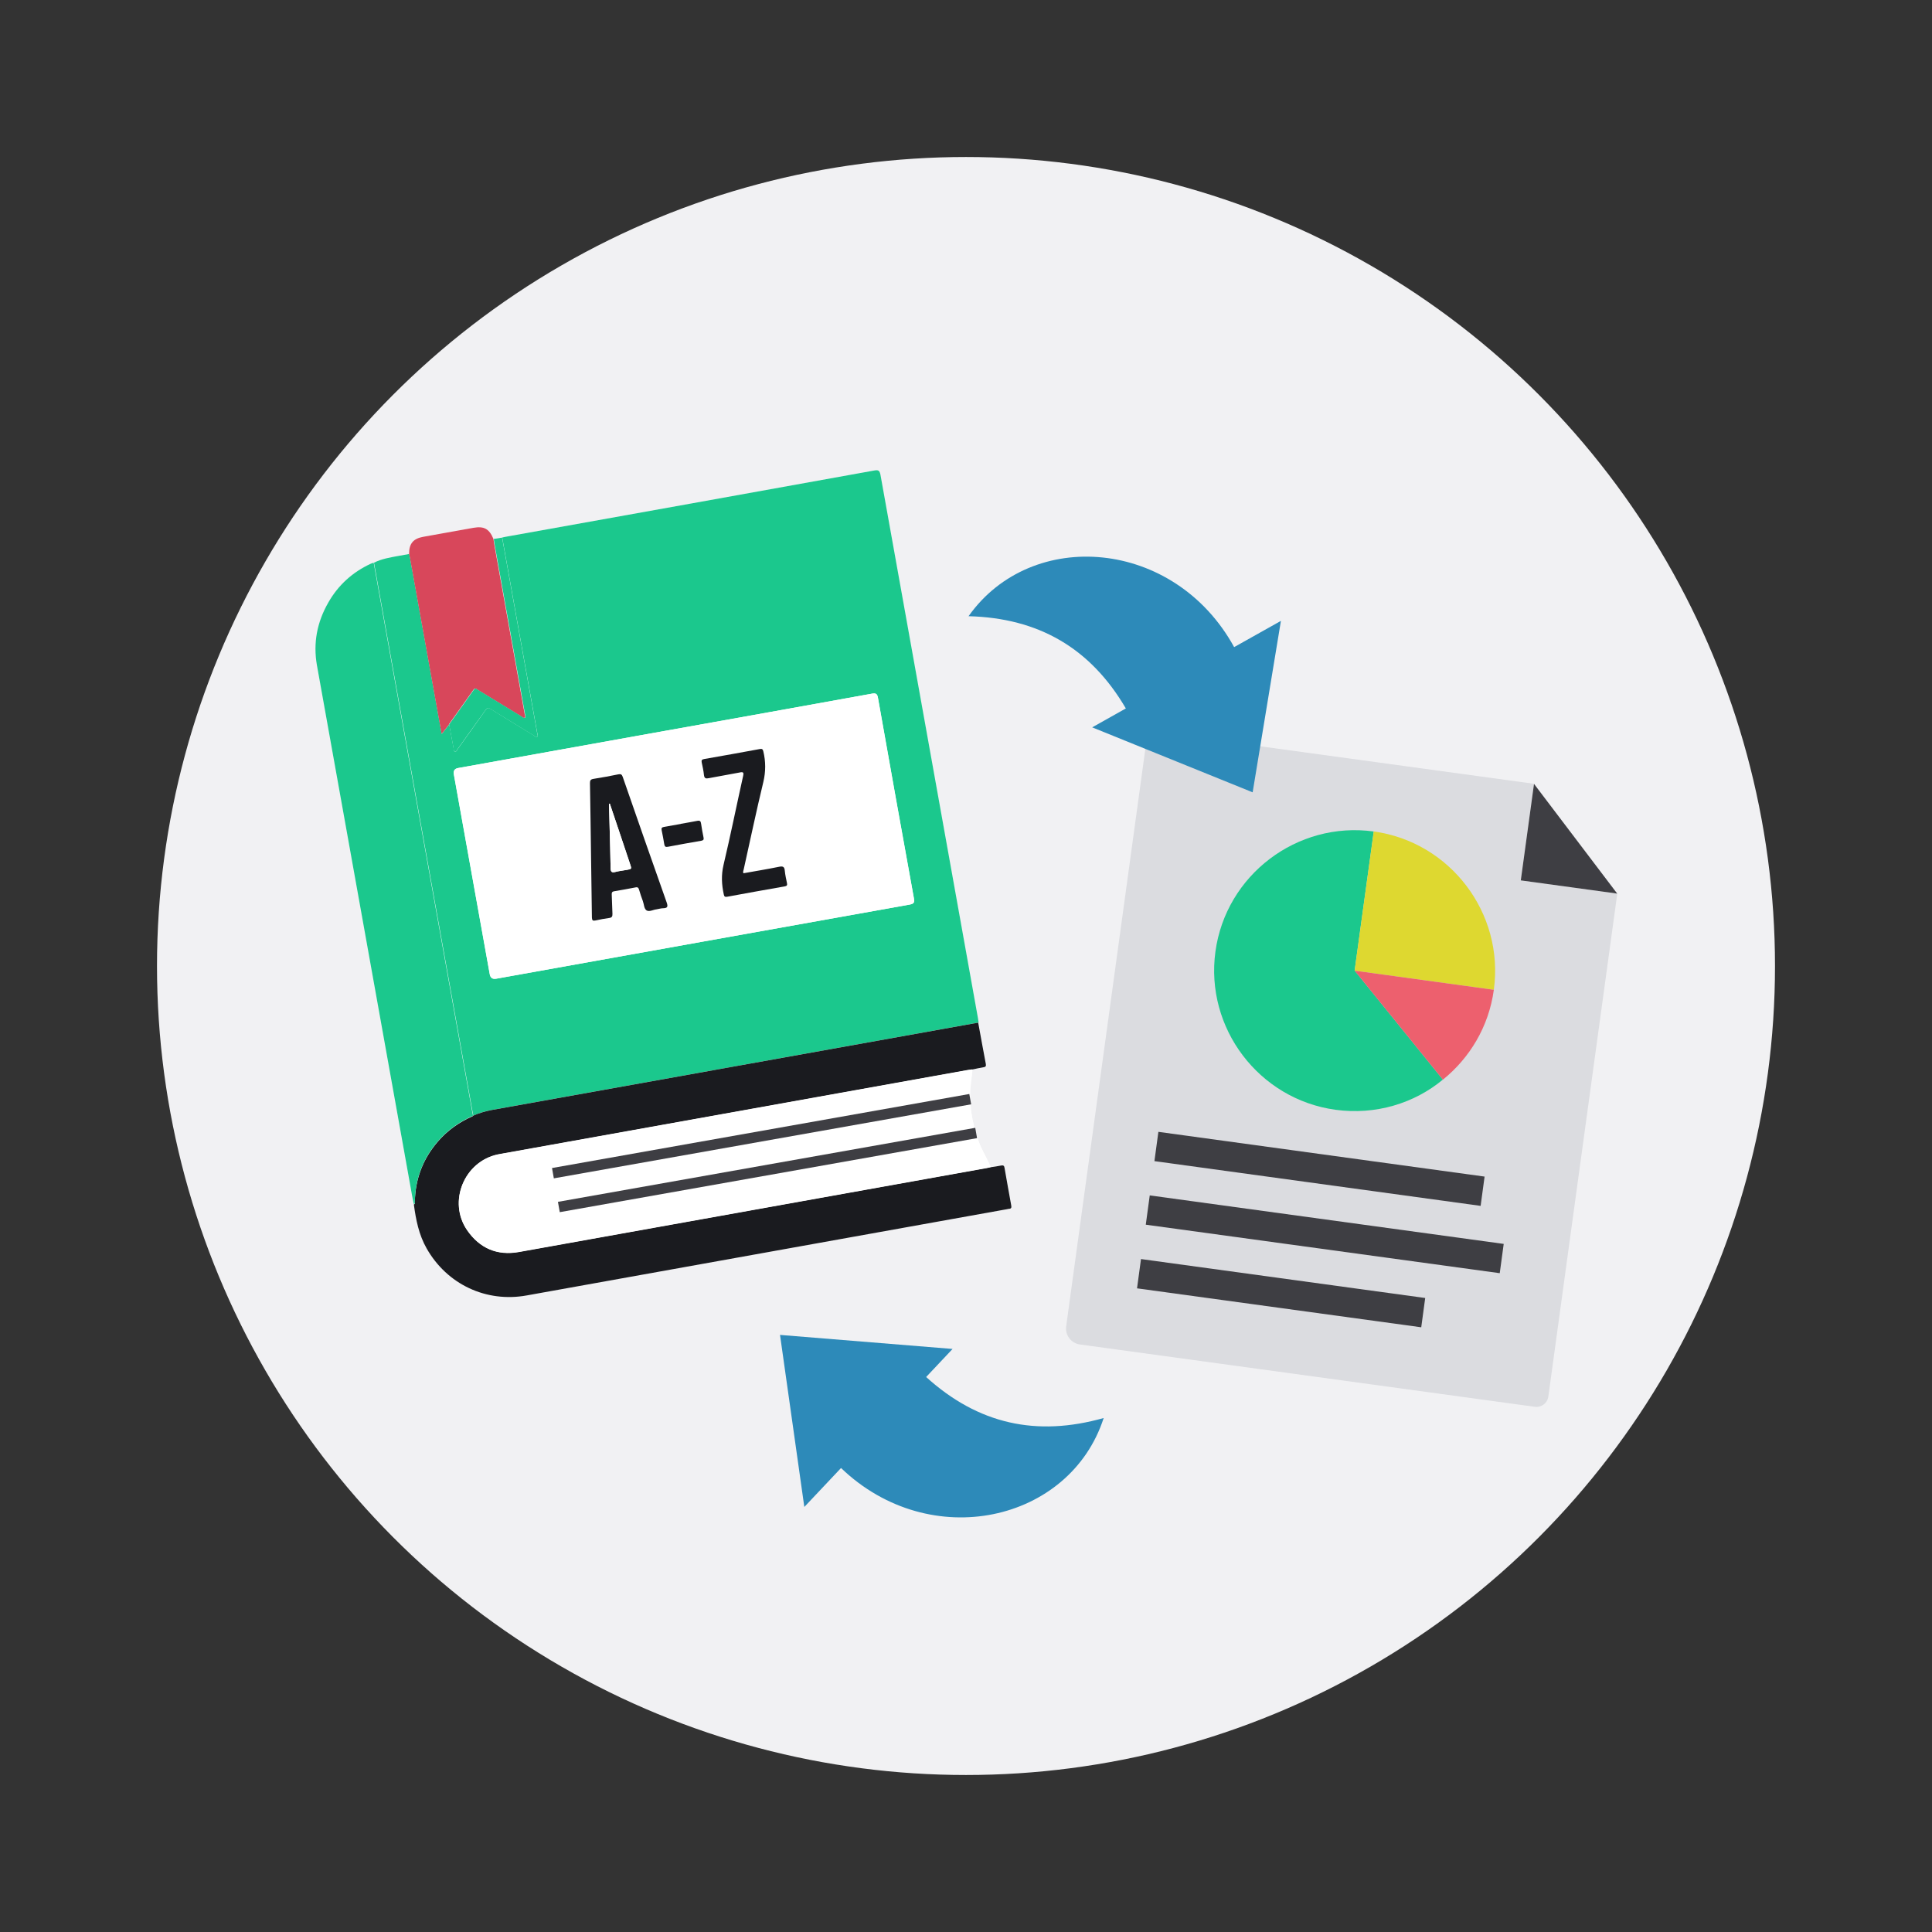
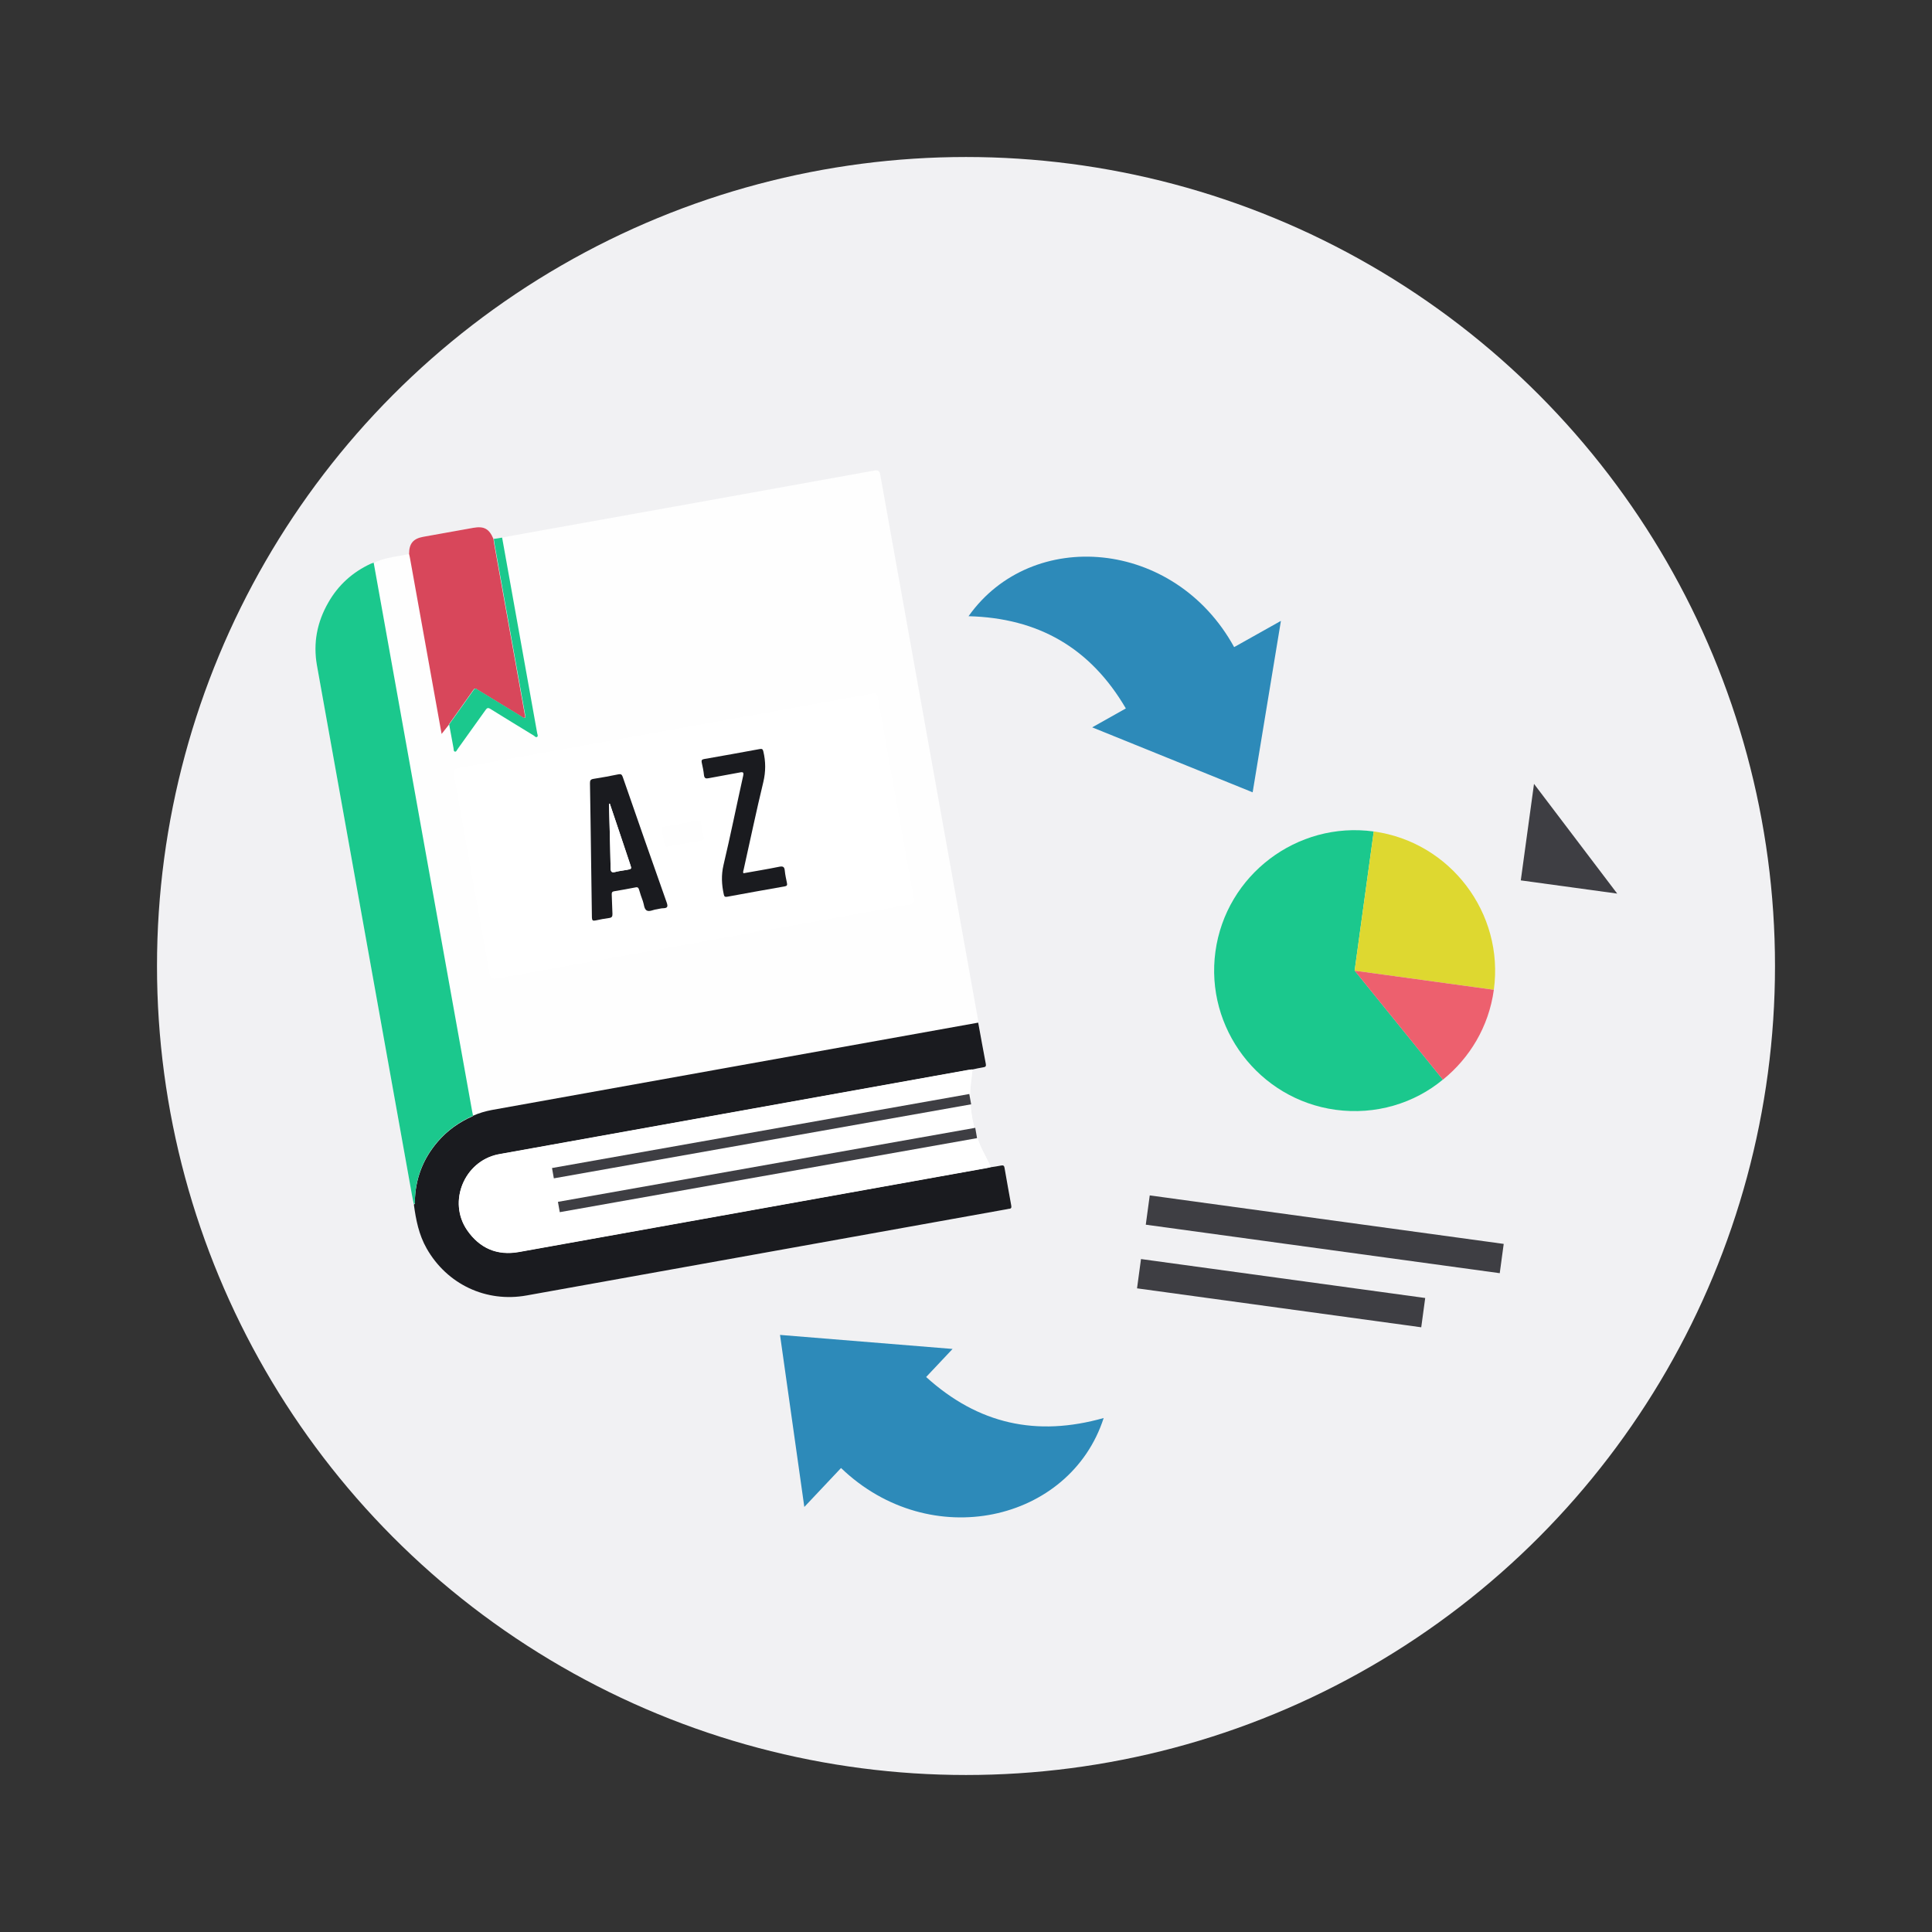
<svg xmlns="http://www.w3.org/2000/svg" id="Livello_1" viewBox="0 0 190 190">
  <rect x="0" y="0" width="190" height="190" fill="#333333" stroke="none" />
  <defs>
    <style>.cls-1{fill:#ed606e;}.cls-2{fill:#fff;}.cls-3{fill:#f1f1f3;}.cls-4{fill:#fefefe;}.cls-5{fill:#ded830;}.cls-6{fill:#d8475b;}.cls-7{fill:#dbdce0;}.cls-8{fill:#1bc88d;}.cls-9{fill:#3e3e43;}.cls-10{fill:#1a1b1f;}.cls-11{fill:#2d8ab9;}</style>
  </defs>
  <circle class="cls-3" cx="95" cy="95" r="79.56" />
  <g id="IXHHcU">
    <g>
      <path class="cls-4" d="M48.55,53c-.42-.99-.93-1.28-1.99-1.09-1.64,.29-3.28,.59-4.91,.88-1,.18-1.39,.66-1.4,1.69-.31,.06-.63,.12-.94,.18-.87,.15-1.75,.29-2.55,.7-.09,.03-.19,.05-.27,.09-1.8,.83-3.21,2.1-4.19,3.82-1.1,1.92-1.51,3.99-1.12,6.19,3.12,17.39,6.24,34.77,9.36,52.16,.05,.27,.11,.54,.17,.82,.2,1.51,.49,2.99,1.26,4.33,2,3.52,5.84,5.34,9.83,4.62,15.76-2.83,31.52-5.66,47.28-8.49,.05,0,.11-.02,.16-.03,.23-.01,.26-.12,.22-.33-.23-1.23-.45-2.46-.66-3.7-.04-.22-.12-.28-.33-.23-.34,.07-.69,.11-1.03,.17-.35-.84-.86-1.61-1.17-2.48-.53-1.43-.83-2.9-.86-4.43-.02-.91,.16-1.79,.23-2.69,.37-.07,.73-.16,1.1-.22,.21-.03,.28-.11,.23-.33-.26-1.35-.5-2.71-.75-4.06-.02-.14-.03-.28-.06-.41-3.2-17.82-6.4-35.63-9.59-53.45-.07-.41-.18-.5-.61-.43-11.99,2.17-23.98,4.32-35.98,6.47-.21,.04-.41,.08-.61,.12l-.82,.13Z" />
-       <path class="cls-8" d="M36.75,55.35c.8-.41,1.68-.54,2.55-.7,.31-.06,.63-.12,.94-.17,.03,.14,.06,.27,.09,.41,1,5.58,2,11.16,3.01,16.74l.1,.55,.74-.94c.14,.78,.28,1.56,.43,2.33,.02,.13-.03,.32,.15,.35,.13,.02,.18-.15,.25-.25,.92-1.28,1.83-2.55,2.74-3.84,.14-.2,.24-.28,.49-.12,1.41,.88,2.83,1.75,4.25,2.61,.11,.07,.21,.24,.35,.13,.11-.08,.01-.24,0-.35-1.15-6.41-2.3-12.83-3.45-19.24,.2-.04,.41-.09,.61-.12,11.99-2.15,23.99-4.3,35.98-6.47,.42-.08,.53,.02,.61,.43,3.19,17.82,6.39,35.64,9.59,53.45,.02,.14,.04,.28,.06,.41-15.95,2.86-31.89,5.72-47.83,8.59-.64,.11-1.27,.29-1.86,.57-.03-.15-.06-.3-.09-.45-1.56-8.69-3.12-17.37-4.68-26.06-1.67-9.29-3.33-18.58-5-27.87Zm28.63,16.53c-6.77,1.22-13.54,2.43-20.31,3.65q-.53,.09-.43,.63c1.18,6.55,2.35,13.1,3.53,19.65q.1,.53,.63,.44c13.55-2.43,27.11-4.87,40.66-7.29,.43-.08,.5-.21,.42-.62-1.19-6.56-2.37-13.13-3.53-19.69-.07-.42-.2-.5-.61-.43-6.78,1.23-13.57,2.45-20.35,3.66Z" />
      <path class="cls-10" d="M46.51,109.73c.6-.27,1.23-.45,1.86-.57,15.94-2.87,31.89-5.73,47.83-8.59,.25,1.35,.49,2.71,.75,4.06,.04,.22-.02,.3-.23,.33-.37,.06-.74,.14-1.1,.22-.18,.03-.36,.04-.54,.08-15.15,2.72-30.29,5.44-45.44,8.16-.22,.04-.44,.08-.66,.12-3.33,.68-4.97,4.65-3.04,7.45,1.23,1.78,2.95,2.53,5.11,2.14,15.32-2.75,30.65-5.5,45.97-8.25,.14-.02,.27-.06,.41-.09,.34-.05,.69-.1,1.03-.17,.21-.04,.3,.02,.33,.23,.21,1.23,.44,2.47,.66,3.7,.04,.21,0,.32-.22,.33-.06,0-.11,.02-.16,.03-15.76,2.83-31.52,5.66-47.28,8.49-3.99,.72-7.83-1.1-9.83-4.62-.77-1.35-1.06-2.83-1.26-4.33,.15-.05,.1-.17,.1-.28,.02-1.08,.21-2.13,.59-3.13,.38-1.01,.95-1.93,1.66-2.76,.96-1.12,2.12-1.93,3.46-2.52Z" />
      <path class="cls-2" d="M97.43,114.77c-.14,.03-.27,.07-.41,.09-15.32,2.75-30.65,5.5-45.97,8.25-2.15,.39-3.88-.36-5.11-2.14-1.92-2.8-.28-6.77,3.04-7.45,.22-.04,.44-.08,.66-.12,15.15-2.72,30.29-5.44,45.44-8.16,.18-.03,.36-.05,.54-.08-.07,.9-.25,1.79-.23,2.69,.03,1.53,.34,3,.86,4.43,.32,.86,.82,1.63,1.17,2.48Z" />
      <path class="cls-8" d="M46.51,109.73c-1.33,.59-2.5,1.41-3.46,2.52-.71,.83-1.28,1.75-1.66,2.76-.38,1-.57,2.05-.59,3.13,0,.11,.04,.23-.1,.28-.06-.27-.12-.54-.17-.82-3.12-17.39-6.24-34.77-9.36-52.16-.39-2.2,.01-4.26,1.12-6.19,.98-1.72,2.39-2.99,4.19-3.82,.09-.04,.18-.06,.27-.09,1.67,9.29,3.33,18.58,5,27.87,1.56,8.69,3.12,17.37,4.68,26.06,.03,.15,.06,.3,.09,.45Z" />
      <path class="cls-6" d="M44.17,71.24l-.74,.94-.1-.55c-1-5.58-2-11.16-3.01-16.74-.02-.14-.06-.27-.09-.41,0-1.02,.4-1.51,1.4-1.69,1.64-.3,3.28-.59,4.91-.88,1.06-.19,1.57,.09,1.99,1.09,.02,.16,.04,.33,.07,.49,1,5.58,2,11.15,3,16.73,.02,.12,.12,.27,.01,.35-.13,.1-.25-.06-.36-.12-1.43-.87-2.85-1.74-4.28-2.61-.13-.08-.24-.24-.41,0-.8,1.14-1.61,2.27-2.42,3.4Z" />
      <path class="cls-8" d="M45,73.67c-.07,.1-.12,.27-.25,.25-.17-.03-.12-.23-.15-.35-.15-.78-.29-1.56-.43-2.33,.81-1.13,1.62-2.26,2.42-3.4,.16-.23,.28-.07,.41,0,1.43,.87,2.85,1.74,4.28,2.61,.11,.07,.23,.22,.36,.12,.1-.08,0-.24-.01-.35-1-5.58-2-11.15-3-16.73-.03-.16-.05-.33-.07-.49l.82-.13c1.15,6.41,2.3,12.83,3.45,19.24,.02,.12,.11,.27,0,.35-.14,.11-.24-.07-.35-.13-1.42-.87-2.84-1.73-4.25-2.61-.25-.16-.35-.08-.49,.12" />
      <path class="cls-2" d="M65.38,71.88c6.78-1.22,13.57-2.43,20.35-3.66,.42-.08,.54,.01,.61,.43,1.16,6.57,2.34,13.13,3.53,19.69,.07,.41,0,.54-.42,.62-13.56,2.42-27.11,4.86-40.66,7.29q-.53,.1-.63-.44c-1.18-6.55-2.35-13.1-3.53-19.65q-.1-.54,.43-.63c6.77-1.22,13.54-2.43,20.31-3.65Zm-.82,17.55c.26-.05,.46-.11,.67-.11,.41-.01,.49-.15,.35-.55-1.46-4.12-2.9-8.24-4.33-12.37-.08-.23-.17-.3-.42-.25-.82,.16-1.64,.32-2.47,.45-.29,.05-.34,.17-.33,.44,.05,2.5,.08,5.01,.11,7.51,.03,1.89,.06,3.78,.08,5.68,0,.29,.09,.35,.37,.29,.43-.1,.87-.18,1.32-.24,.26-.03,.35-.14,.33-.4-.03-.64-.04-1.28-.07-1.92-.01-.19,.05-.27,.24-.31,.7-.12,1.4-.24,2.1-.38,.22-.05,.3,.05,.35,.23,.11,.37,.24,.74,.37,1.11,.12,.32,.11,.78,.38,.93,.27,.16,.66-.09,.96-.11Zm8.56-3.56c-.06-.16,0-.28,.03-.4,.63-2.87,1.24-5.74,1.93-8.59,.25-1.02,.25-2,0-3-.05-.2-.1-.28-.33-.24-1.83,.34-3.67,.67-5.51,.99-.23,.04-.26,.14-.22,.34,.09,.41,.17,.82,.22,1.23,.03,.33,.18,.37,.47,.31,1.01-.2,2.03-.36,3.04-.56,.36-.07,.42,0,.34,.35-.65,2.92-1.24,5.85-1.93,8.76-.24,.99-.18,1.92,.03,2.88,.04,.21,.11,.27,.33,.23,1.89-.35,3.78-.69,5.67-1.02,.23-.04,.25-.15,.21-.34-.08-.4-.17-.79-.21-1.19-.04-.37-.16-.48-.55-.4-1.17,.24-2.35,.43-3.52,.64Zm-6.16-4.86c-.55,.1-1.09,.2-1.64,.29-.21,.03-.28,.11-.24,.33,.1,.46,.18,.93,.26,1.39,.03,.2,.1,.28,.33,.24,1.11-.21,2.21-.41,3.32-.6,.2-.03,.25-.11,.21-.31-.09-.45-.18-.9-.24-1.35-.04-.26-.13-.35-.4-.29-.53,.12-1.07,.2-1.6,.29Z" />
      <path class="cls-10" d="M64.56,89.43c-.29,.02-.68,.26-.96,.11-.27-.16-.26-.61-.38-.93-.14-.36-.26-.74-.37-1.11-.06-.19-.13-.28-.35-.23-.7,.14-1.4,.26-2.1,.38-.19,.03-.25,.11-.24,.31,.03,.64,.04,1.28,.07,1.92,.01,.26-.07,.37-.33,.4-.44,.06-.88,.14-1.32,.24-.28,.06-.36,0-.37-.29-.02-1.89-.05-3.78-.08-5.68-.04-2.5-.06-5.01-.11-7.51,0-.27,.04-.39,.33-.44,.83-.13,1.65-.28,2.47-.45,.24-.05,.34,.02,.42,.25,1.43,4.13,2.87,8.25,4.33,12.37,.14,.41,.06,.54-.35,.55-.21,0-.41,.07-.67,.11Zm-4.59-10.4l-.08,.02c.02,.74,.04,1.47,.06,2.21,.04,1.38,.08,2.75,.1,4.13,0,.36,.12,.45,.47,.36,.36-.1,.74-.14,1.11-.2,.5-.09,.5-.09,.34-.56-.34-1.01-.68-2.03-1.02-3.05-.33-.97-.65-1.94-.98-2.91Z" />
      <path class="cls-10" d="M73.11,85.88c1.17-.21,2.35-.4,3.52-.64,.39-.08,.52,.02,.55,.4,.04,.4,.13,.8,.21,1.19,.04,.2,.02,.3-.21,.34-1.89,.33-3.78,.67-5.67,1.02-.22,.04-.29-.03-.33-.23-.21-.96-.26-1.89-.03-2.88,.69-2.91,1.28-5.84,1.93-8.76,.08-.35,.02-.43-.34-.35-1.01,.2-2.03,.36-3.04,.56-.29,.06-.43,.02-.47-.31-.04-.41-.13-.82-.22-1.23-.04-.2,0-.3,.22-.34,1.84-.32,3.67-.65,5.51-.99,.22-.04,.28,.04,.33,.24,.24,1,.24,1.98,0,3-.69,2.85-1.29,5.73-1.93,8.59-.03,.12-.09,.24-.03,.4Z" />
-       <path class="cls-10" d="M66.95,81.02c.53-.1,1.07-.18,1.6-.29,.28-.06,.37,.02,.4,.29,.06,.45,.15,.9,.24,1.35,.04,.2-.02,.27-.21,.31-1.11,.19-2.22,.39-3.32,.6-.22,.04-.29-.04-.33-.24-.08-.47-.16-.93-.26-1.39-.05-.22,.03-.29,.24-.33,.55-.09,1.09-.19,1.64-.29Z" />
      <path class="cls-2" d="M59.97,79.03c.33,.97,.66,1.94,.98,2.91,.34,1.02,.68,2.03,1.02,3.05,.16,.47,.16,.47-.34,.56-.37,.07-.75,.11-1.11,.2-.34,.09-.46,0-.47-.36-.02-1.38-.07-2.75-.1-4.13-.02-.74-.04-1.47-.06-2.21l.08-.02Z" />
    </g>
  </g>
  <rect class="cls-9" x="54.05" y="111.22" width="41.68" height="1.03" transform="translate(-18.36 14.8) rotate(-10.06)" />
  <rect class="cls-9" x="54.64" y="114.55" width="41.68" height="1.03" transform="translate(-18.94 14.95) rotate(-10.06)" />
  <g>
-     <path class="cls-7" d="M159.05,87.88l-6.78,49.46c-.09,.65-.69,1.1-1.33,1.01l-44.74-6.13c-.86-.12-1.46-.91-1.35-1.77l7.81-56.96c.12-.89,.94-1.52,1.84-1.39l36.36,4.98-1.3,9.49,9.49,1.3" />
    <path class="cls-9" d="M159.05,87.88l-9.49-1.3,1.3-9.49,8.19,10.8Z" />
    <path class="cls-9" d="M112.68,120.44l34.81,4.77,.39-2.88-34.81-4.77-.39,2.88" />
-     <path class="cls-9" d="M113.53,114.19l32.08,4.4,.39-2.88-32.08-4.4-.39,2.88" />
    <path class="cls-9" d="M111.82,126.7l27.95,3.83,.39-2.88-27.95-3.83-.39,2.88" />
    <path class="cls-8" d="M135.09,81.77c-7.53-1.03-14.53,4.28-15.56,11.81-1.03,7.53,4.28,14.53,11.81,15.56,3.95,.54,7.76-.64,10.56-2.97l-8.68-10.72,1.88-13.69Z" />
    <path class="cls-5" d="M146.91,97.33c1.03-7.53-4.29-14.53-11.81-15.56l-1.88,13.69,13.69,1.88Z" />
    <path class="cls-1" d="M133.22,95.46l8.68,10.72c2.62-2.12,4.51-5.19,5.01-8.84l-13.69-1.88Z" />
  </g>
  <path class="cls-11" d="M95.25,60.6c6.21-8.77,20.26-7.64,26.12,3.04l4.6-2.58-2.78,16.86c-5.26-2.13-10.42-4.22-15.78-6.39l3.31-1.86c-3.49-5.96-8.61-8.89-15.46-9.07Z" />
  <path class="cls-11" d="M108.54,139.45c-3.3,10.23-17.05,13.35-25.83,4.92l-3.61,3.83-2.39-16.92c5.65,.46,11.21,.91,16.97,1.38l-2.6,2.76c5.12,4.64,10.87,5.9,17.47,4.03Z" />
</svg>